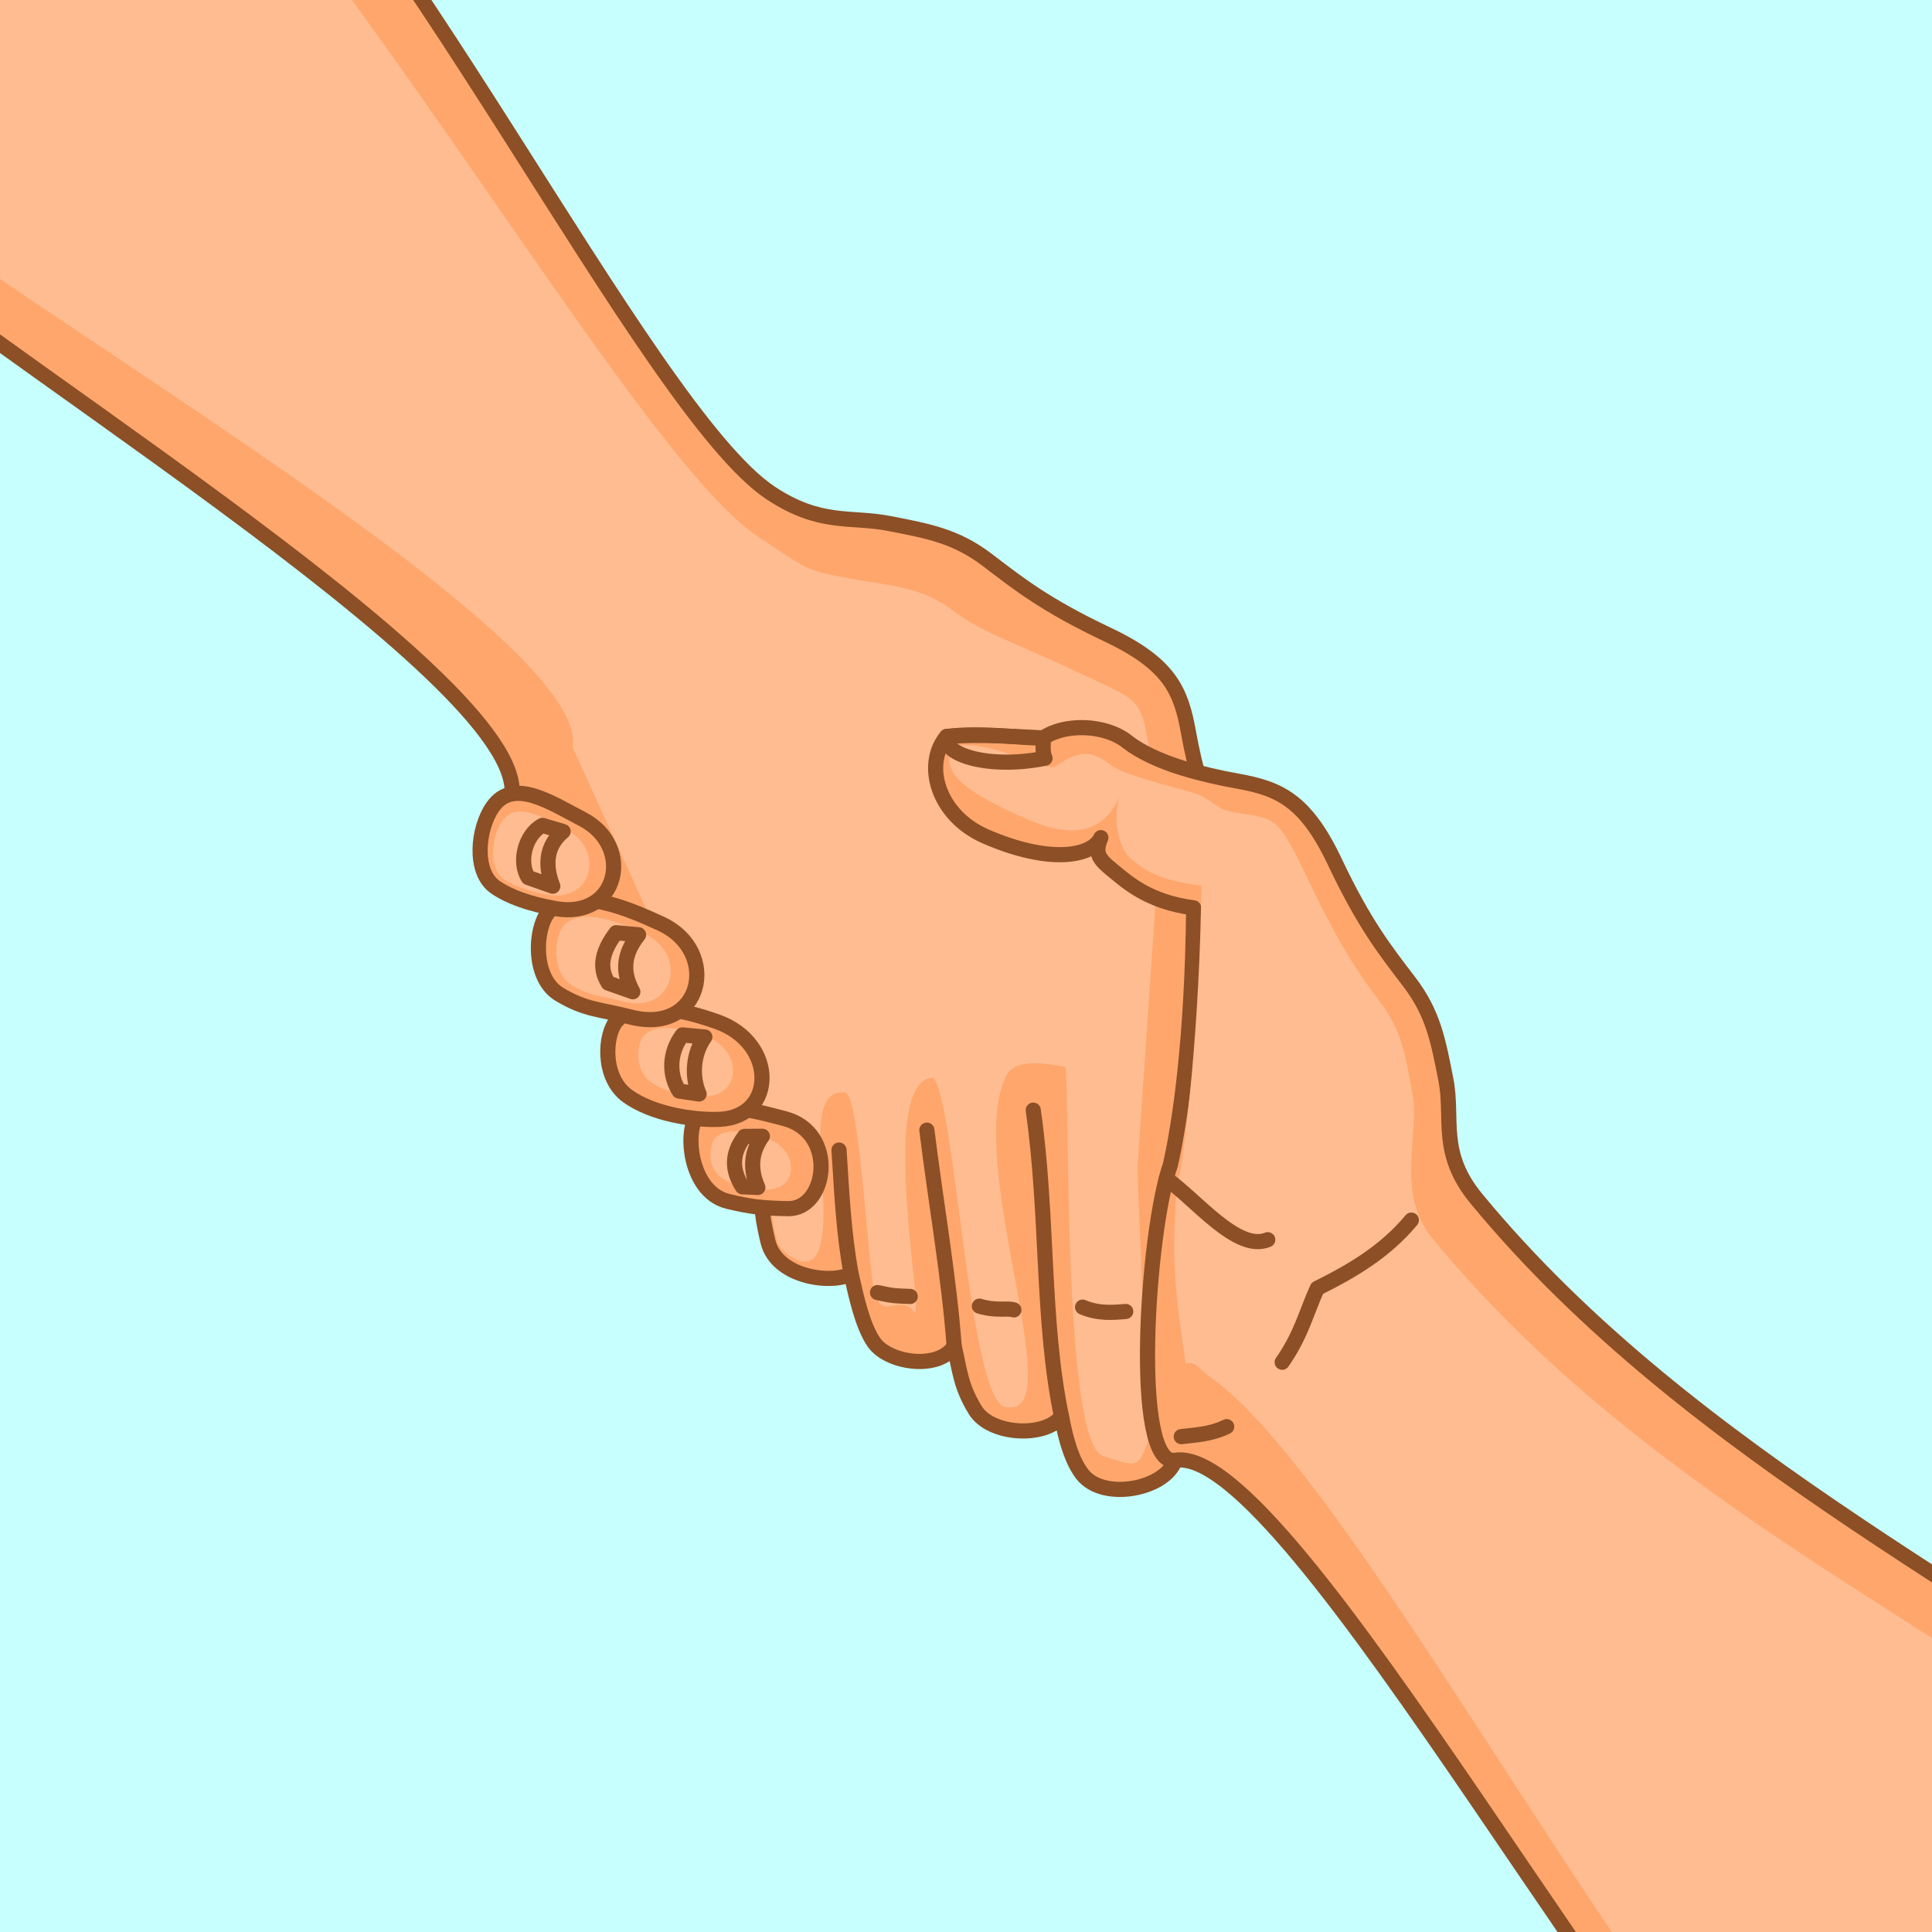
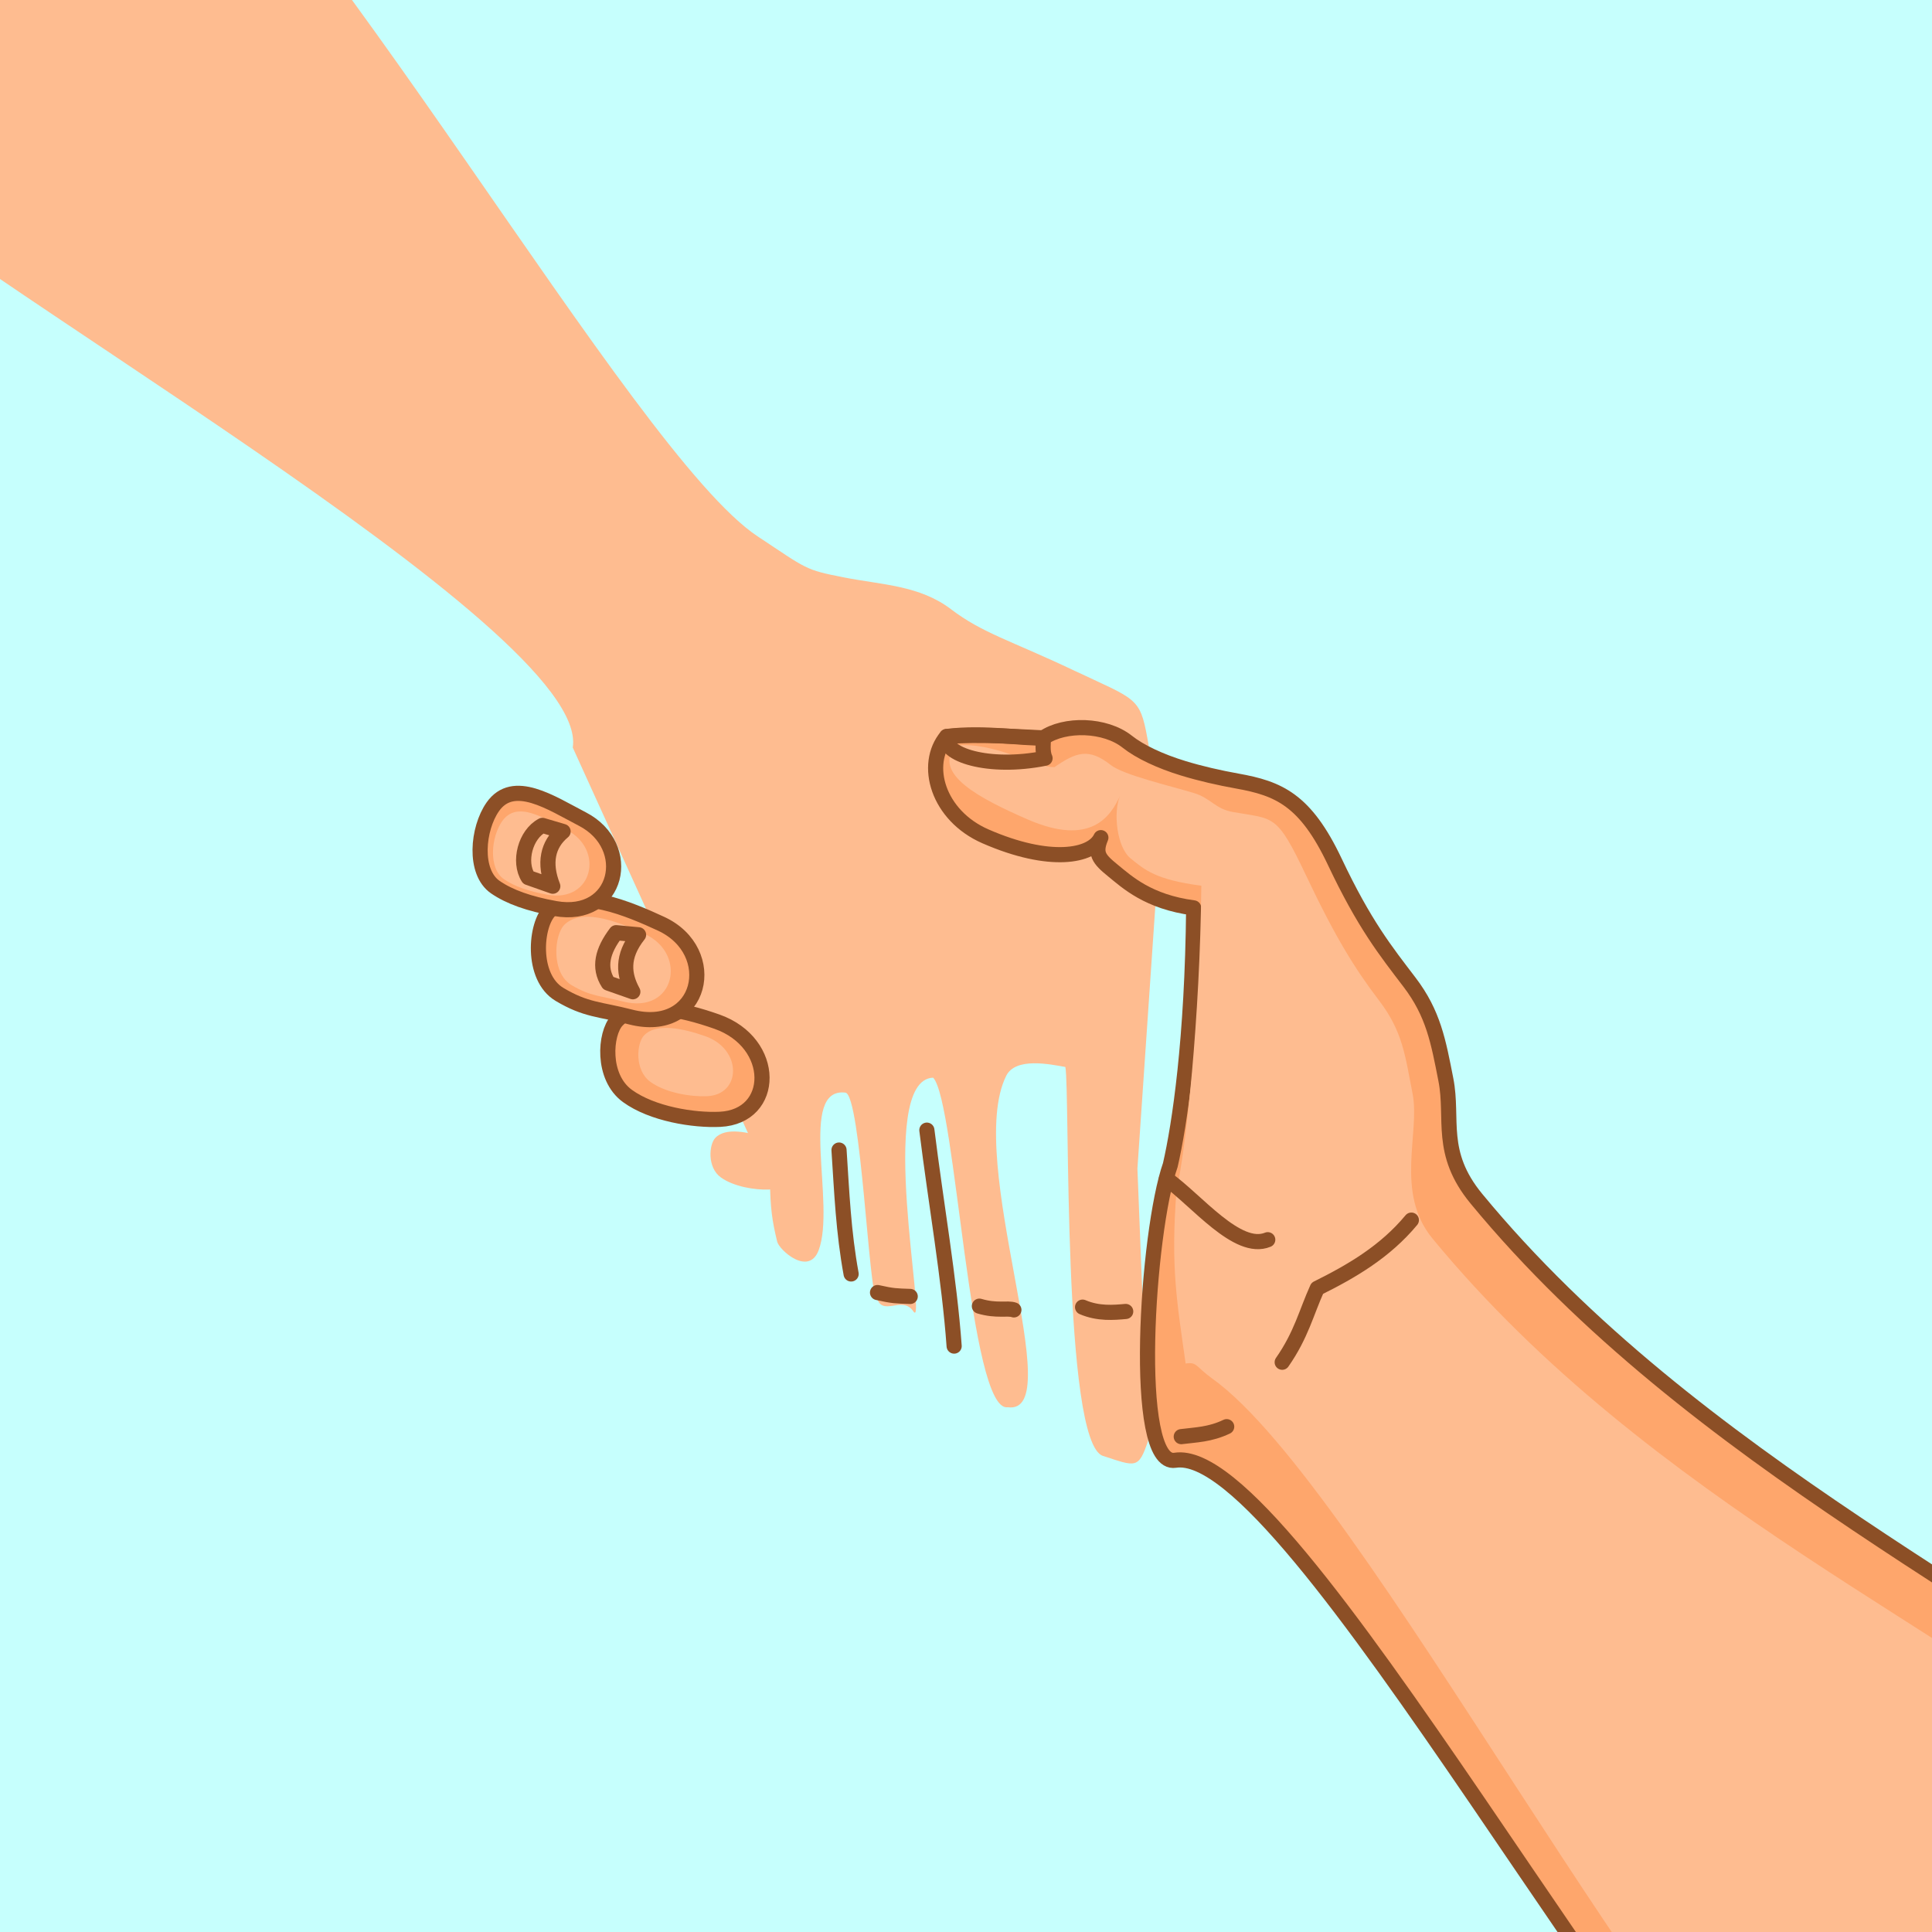
<svg xmlns="http://www.w3.org/2000/svg" version="1.0" width="1000" height="1000" viewBox="170 785 1000 1000" id="svg6806">
  <defs id="defs1" />
  <rect style="fill:#c6fffd;fill-opacity:1;stroke-width:256.591;paint-order:fill markers stroke" id="rect1" width="1000" height="1000" x="170" y="785" />
  <g id="handshake" style="display:inline;fill:none;stroke:#8c4f26;stroke-width:1.299;stroke-miterlimit:4" transform="matrix(4.267,4.267,-4.267,4.267,2983.487,-3472.186)">
-     <path d="m 324.216,852.301 c -1.415,-0.192 -2.972,-1.027 -4.762,-2.249 0.337,2.265 -3.129,5.465 -5.636,4.846 -2.344,-0.579 -3.203,-1.396 -5.136,-2.597 0.57,2.368 -2.933,5.063 -5.137,4.632 -1.706,-0.334 -3.814,-1.702 -5.486,-2.758 -0.573,1.851 -4.311,4.727 -7.007,3.079 -1.613,-0.986 -2.436,-1.616 -4.089,-3.213 l -38.43,-8.218 c -6.112,-8.413 -62.441,5.864 -79.081,6.158 l -29.154,-23.276 23.134,-28.912 c 21.583,-2.605 69.751,14.467 82.392,11.892 5.012,-1.021 6.216,-3.449 9.067,-5.365 2.786,-1.872 4.766,-3.256 8.118,-3.709 3.338,-0.452 6.226,-0.766 11.831,-2.77 5.574,-1.993 7.867,-1.039 10.833,1.026 1.268,0.883 2.672,1.77 4.04,2.494 l 33.266,19.18 6.028,23.28 c 1.185,2.345 -1.88,6.874 -4.792,6.478 z" id="path6626-3" style="display:inline;fill:#fea66c;fill-opacity:1;stroke:#8c4f26;stroke-width:1.299;stroke-linecap:round;stroke-linejoin:round;stroke-miterlimit:4" />
    <path d="m 324.367,849.937 c -3.267,1.665 -24.076,-20.089 -25.866,-21.31 -1.103,0.77 -3.632,2.413 -3.052,4.13 2.595,7.684 24.499,16.75 20.194,20.002 -1.978,2.678 -21.676,-15.394 -24.513,-15.464 -3.409,3.639 15.174,15.806 12.97,15.374 -1.706,-0.334 -1.502,2.366 -3.174,1.31 -0.205,0.66 -13.163,-11.288 -14.216,-10.453 -3.222,2.556 6.205,7.345 7.941,11.179 0.999,2.206 -2.406,2.381 -3.039,1.994 -1.613,-0.986 -2.436,-1.616 -4.089,-3.213 l -38.274,-14.355 c -6.112,-8.413 -66.579,8.95 -83.219,9.243 l -24.641,-19.801 18.757,-23.565 c 21.583,-2.605 74.87,12.676 87.511,10.101 5.012,-1.021 4.863,-0.824 7.714,-2.74 2.786,-1.872 5.081,-4.115 8.433,-4.569 3.338,-0.452 5.501,-1.715 11.106,-3.719 5.574,-1.993 5.649,-2.438 8.615,-0.373 1.268,0.883 3.804,2.673 5.173,3.398 l 20.334,23.313 17.146,15.847 c 1.185,2.345 0.809,2.335 -1.81,3.67 z" id="path4756" style="display:inline;fill:#febc90;fill-opacity:1;stroke:none" />
    <path d="m 282.519,805.146 c -2.39,0.275 -4.911,2.659 -5.314,4.858 -1.012,1.145 -3.944,3.196 -5.95,5.779 0.277,3.125 4.251,5.333 8.41,3.703 5.608,-2.199 7.687,-5.247 7.078,-6.921 0.559,1.355 1.163,1.425 2.719,1.265 1.556,-0.16 4.044,-0.234 7.171,-2.634 7.91,8.061 12.299,14.006 14.177,17.01 2.601,5.418 15.975,20.68 18.199,17.619 5.926,-8.156 68.425,11.35 89.068,9.068 3.564,-15.317 -0.696,-40.159 -6.528,-53.595 -21.906,2.099 -50.884,13.203 -80.13,10.389 -5.092,-0.49 -6.216,-3.449 -9.067,-5.365 -2.786,-1.872 -4.766,-3.256 -8.118,-3.709 -3.338,-0.452 -6.226,-0.766 -11.831,-2.77 -5.574,-1.993 -7.867,-1.039 -10.833,1.026 -1.268,0.883 -2.673,1.767 -4.04,2.494 -1.825,0.971 -3.63,1.624 -5.012,1.783 z" id="path66417-5-9-2" style="display:inline;fill:#fea66c;fill-opacity:1;fill-rule:evenodd;stroke:#8c4f26;stroke-width:1.299;stroke-linecap:round;stroke-linejoin:round;stroke-miterlimit:4" />
    <path d="m 282.932,807.561 c -2.39,0.275 -2.876,1.339 -3.279,3.537 -1.012,1.145 -5.294,2.12 -7.299,4.702 0.277,3.125 4.666,1.738 8.825,0.108 5.608,-2.199 4.812,-5.333 4.202,-7.008 0.559,1.355 2.873,3.28 4.429,3.12 1.556,-0.16 2.816,-0.232 5.943,-2.632 7.91,8.061 15.089,16.968 16.966,19.972 4.338,5.086 6.911,6.824 11.06,9.96 0.596,-0.821 0.809,-0.417 2.506,-0.701 15.7,-2.627 71.057,15.608 87.703,12.156 1.077,-15.597 1.977,-24.314 -4.924,-44.291 -21.906,2.099 -48.642,13.097 -77.888,10.283 -5.092,-0.49 -7.148,-5.664 -9.999,-7.58 -2.786,-1.872 -4.346,-3.166 -7.698,-3.62 -3.338,-0.452 -6.406,-1.155 -12.011,-3.159 -5.574,-1.993 -5.322,-1.461 -8.287,0.604 -1.268,0.883 -2.136,0.478 -3.503,1.206 -1.825,0.971 -5.366,3.184 -6.747,3.343 z" id="path66417-5-9-2-1" style="display:inline;fill:#febc90;fill-opacity:1;fill-rule:evenodd;stroke:none" />
    <path d="m 300.788,853.702 c 1.161,-0.735 1.323,-0.915 2.219,-1.747" id="path66425-6-4-2" style="display:inline;fill:none;stroke:#8c4f26;stroke-width:1.299;stroke-linecap:round;stroke-linejoin:round;stroke-miterlimit:4" />
    <path d="m 307.791,848.349 c 1.369,-0.74 1.798,-1.618 2.32,-1.866" id="path66427-6-8-1" style="display:inline;fill:none;stroke:#8c4f26;stroke-width:1.299;stroke-linecap:round;stroke-linejoin:round;stroke-miterlimit:4" />
    <path d="m 314.109,842.15 c 1.375,-0.546 2.229,-1.576 2.879,-2.354" id="path66429-2-8-6" style="display:inline;fill:none;stroke:#8c4f26;stroke-width:1.299;stroke-linecap:round;stroke-linejoin:round;stroke-miterlimit:4" />
    <path d="m 327.949,844.019 c 0.775,-1.002 1.62,-1.859 2.151,-3.36" id="path66433-2-2-8" style="display:inline;fill:none;stroke:#8c4f26;stroke-width:1.299;stroke-linecap:round;stroke-linejoin:round;stroke-miterlimit:4" />
    <path d="m 311.417,829.279 c 3.104,-0.53 8.751,0.15 9.834,-2.45" id="path66435-1-4-5" style="display:inline;fill:none;stroke:#8c4f26;stroke-width:1.299;stroke-linecap:round;stroke-linejoin:round;stroke-miterlimit:4" />
    <path d="m 277.204,810.004 c 0.26,0.236 0.746,0.914 1.338,1.13 -2.741,4.119 -6.491,6.036 -7.288,4.649 1.893,-2.195 4.117,-4.102 5.95,-5.779 z" id="path66437-4-5-7" style="display:inline;fill:none;stroke:#8c4f26;stroke-width:1.299;stroke-linecap:round;stroke-linejoin:round;stroke-miterlimit:4" />
-     <path d="m 279.168,853.369 c -0.695,1.591 3.878,5.795 7.02,3.874 1.613,-0.986 2.432,-1.607 4.085,-3.203 2.405,-2.323 -1.575,-7.644 -5.665,-5.253 -2.184,1.276 -4.591,2.639 -5.44,4.582 z" id="path66529-5-6" style="display:inline;fill:#fea66c;fill-opacity:1;stroke:#8c4f26;stroke-width:1.299;stroke-linecap:round;stroke-linejoin:round;stroke-miterlimit:4" />
    <path d="m 268.487,853.015 c 0.057,1.515 2.487,4.36 5.206,3.932 2.6,-0.409 5.52,-2.533 7.034,-4.198 3.233,-3.557 -1.171,-8.1 -6.111,-5.736 -2.93,1.402 -6.222,3.519 -6.128,6.002 z" id="path66527-1-1" style="display:inline;fill:#fea66c;fill-opacity:1;stroke:#8c4f26;stroke-width:1.299;stroke-linecap:round;stroke-linejoin:round;stroke-miterlimit:4" />
    <path d="m 257.745,850.351 c -0.079,1.744 2.882,5.267 5.683,4.553 2.568,-0.654 3.278,-1.526 5.673,-2.939 5.468,-3.226 1.495,-9.458 -3.816,-7.501 -2.734,1.007 -7.403,2.842 -7.541,5.887 z" id="path66525-7-8" style="display:inline;fill:#fea66c;fill-opacity:1;stroke:#8c4f26;stroke-width:1.299;stroke-linecap:round;stroke-linejoin:round;stroke-miterlimit:4" />
    <path d="m 259.488,850.321 c -0.057,1.26 2.082,3.805 4.106,3.29 1.855,-0.473 2.368,-1.103 4.099,-2.123 3.951,-2.331 1.08,-6.833 -2.757,-5.42 -1.975,0.728 -5.349,2.054 -5.448,4.253 z" id="path66525-7-8-7" style="display:inline;fill:#febc90;fill-opacity:1;stroke:none" />
    <path d="m 247.995,847.587 c 0.398,2.245 2.778,5.12 5.026,4.706 1.45,-0.267 3.068,-1.041 4.931,-2.335 4.517,-3.136 1.038,-8.6 -3.772,-7.076 -2.881,0.913 -6.726,1.657 -6.186,4.706 z" id="path66531-1-9" style="display:inline;fill:#fea66c;fill-opacity:1;stroke:#8c4f26;stroke-width:1.299;stroke-linecap:round;stroke-linejoin:round;stroke-miterlimit:4" />
    <path d="m 281.57,854.17 c 0.03,0.791 1.298,2.276 2.718,2.053 1.357,-0.214 2.881,-1.322 3.672,-2.191 1.688,-1.857 -0.611,-4.228 -3.19,-2.994 -1.53,0.732 -3.248,1.837 -3.199,3.133 z" id="path66527-1-1-0-9" style="display:inline;fill:#febc90;fill-opacity:1;stroke:none" />
-     <path d="m 284.324,851.207 c 0.272,1.675 1.258,2.767 2.832,3.381 l -0.977,0.895 c -1.564,-0.343 -2.666,-1.251 -2.93,-3.182 z" id="path66560-1-2" style="fill:none;stroke:#8c4f26;stroke-width:1.299;stroke-linecap:round;stroke-linejoin:round;stroke-miterlimit:4" />
    <path d="m 271.033,852.284 c 0.035,0.93 1.528,2.678 3.197,2.415 1.597,-0.251 3.39,-1.555 4.319,-2.578 1.985,-2.185 -0.719,-4.975 -3.753,-3.523 -1.8,0.861 -3.821,2.161 -3.764,3.686 z" id="path66527-1-1-0" style="display:inline;fill:#febc90;fill-opacity:1;stroke:none" />
-     <path d="m 274.816,848.676 c 0.272,1.675 1.535,3.189 3.108,3.803 l -1.391,1.036 c -1.564,-0.343 -2.942,-1.673 -3.206,-3.604 z" id="path66562-5-7" style="fill:none;stroke:#8c4f26;stroke-width:1.299;stroke-linecap:round;stroke-linejoin:round;stroke-miterlimit:4" />
    <path d="m 264.596,846.496 c 0.272,2.384 1.535,3.341 3.108,3.803 l -2.012,0.965 c -1.564,-0.344 -2.32,-1.603 -2.584,-3.534 z" id="path66564-2-9" style="fill:none;stroke:#8c4f26;stroke-width:1.299;stroke-linecap:round;stroke-linejoin:round;stroke-miterlimit:4" />
    <path d="m 249.435,847.888 c 0.287,1.622 2.007,3.699 3.631,3.4 1.047,-0.193 2.216,-0.752 3.563,-1.687 3.264,-2.266 0.75,-6.214 -2.725,-5.113 -2.081,0.659 -4.859,1.197 -4.469,3.4 z" id="path66531-1-9-4" style="display:inline;fill:#febc90;fill-opacity:1;stroke:none" />
    <path d="m 253.754,844.808 c -0.162,1.731 0.745,3.099 2.694,3.944 l -2.012,0.965 c -1.564,-0.343 -2.804,-2.446 -2.308,-4.026 z" id="path66566-7-5" style="fill:none;stroke:#8c4f26;stroke-width:1.299;stroke-linecap:round;stroke-linejoin:round;stroke-miterlimit:4" />
-     <path d="m 319.454,850.053 c -6.943,-4.537 -12.993,-11.397 -20.284,-16.859" id="path66590-6-4" style="fill:none;stroke:#8c4f26;stroke-width:1.299;stroke-linecap:round;stroke-linejoin:round;stroke-miterlimit:4" />
    <path d="m 308.682,852.302 c -4.329,-3.753 -9.835,-7.609 -14.751,-11.443" id="path66592-1-3" style="fill:none;stroke:#8c4f26;stroke-width:1.299;stroke-linecap:round;stroke-linejoin:round;stroke-miterlimit:4" />
    <path d="m 298.06,854.176 c -3.027,-2.09 -5.475,-4.35 -8.25,-6.782" id="path66594-4-1" style="fill:none;stroke:#8c4f26;stroke-width:1.299;stroke-linecap:round;stroke-linejoin:round;stroke-miterlimit:4" />
    <path d="m 328.772,816.93 c 0.324,3.509 -0.514,6.707 -1.572,9.845 0.81,2.151 1.857,3.793 2.358,6.61" id="path66661-2-2" style="fill:none;stroke:#8c4f26;stroke-width:1.299;stroke-linecap:round;stroke-linejoin:round;stroke-miterlimit:4" />
  </g>
</svg>